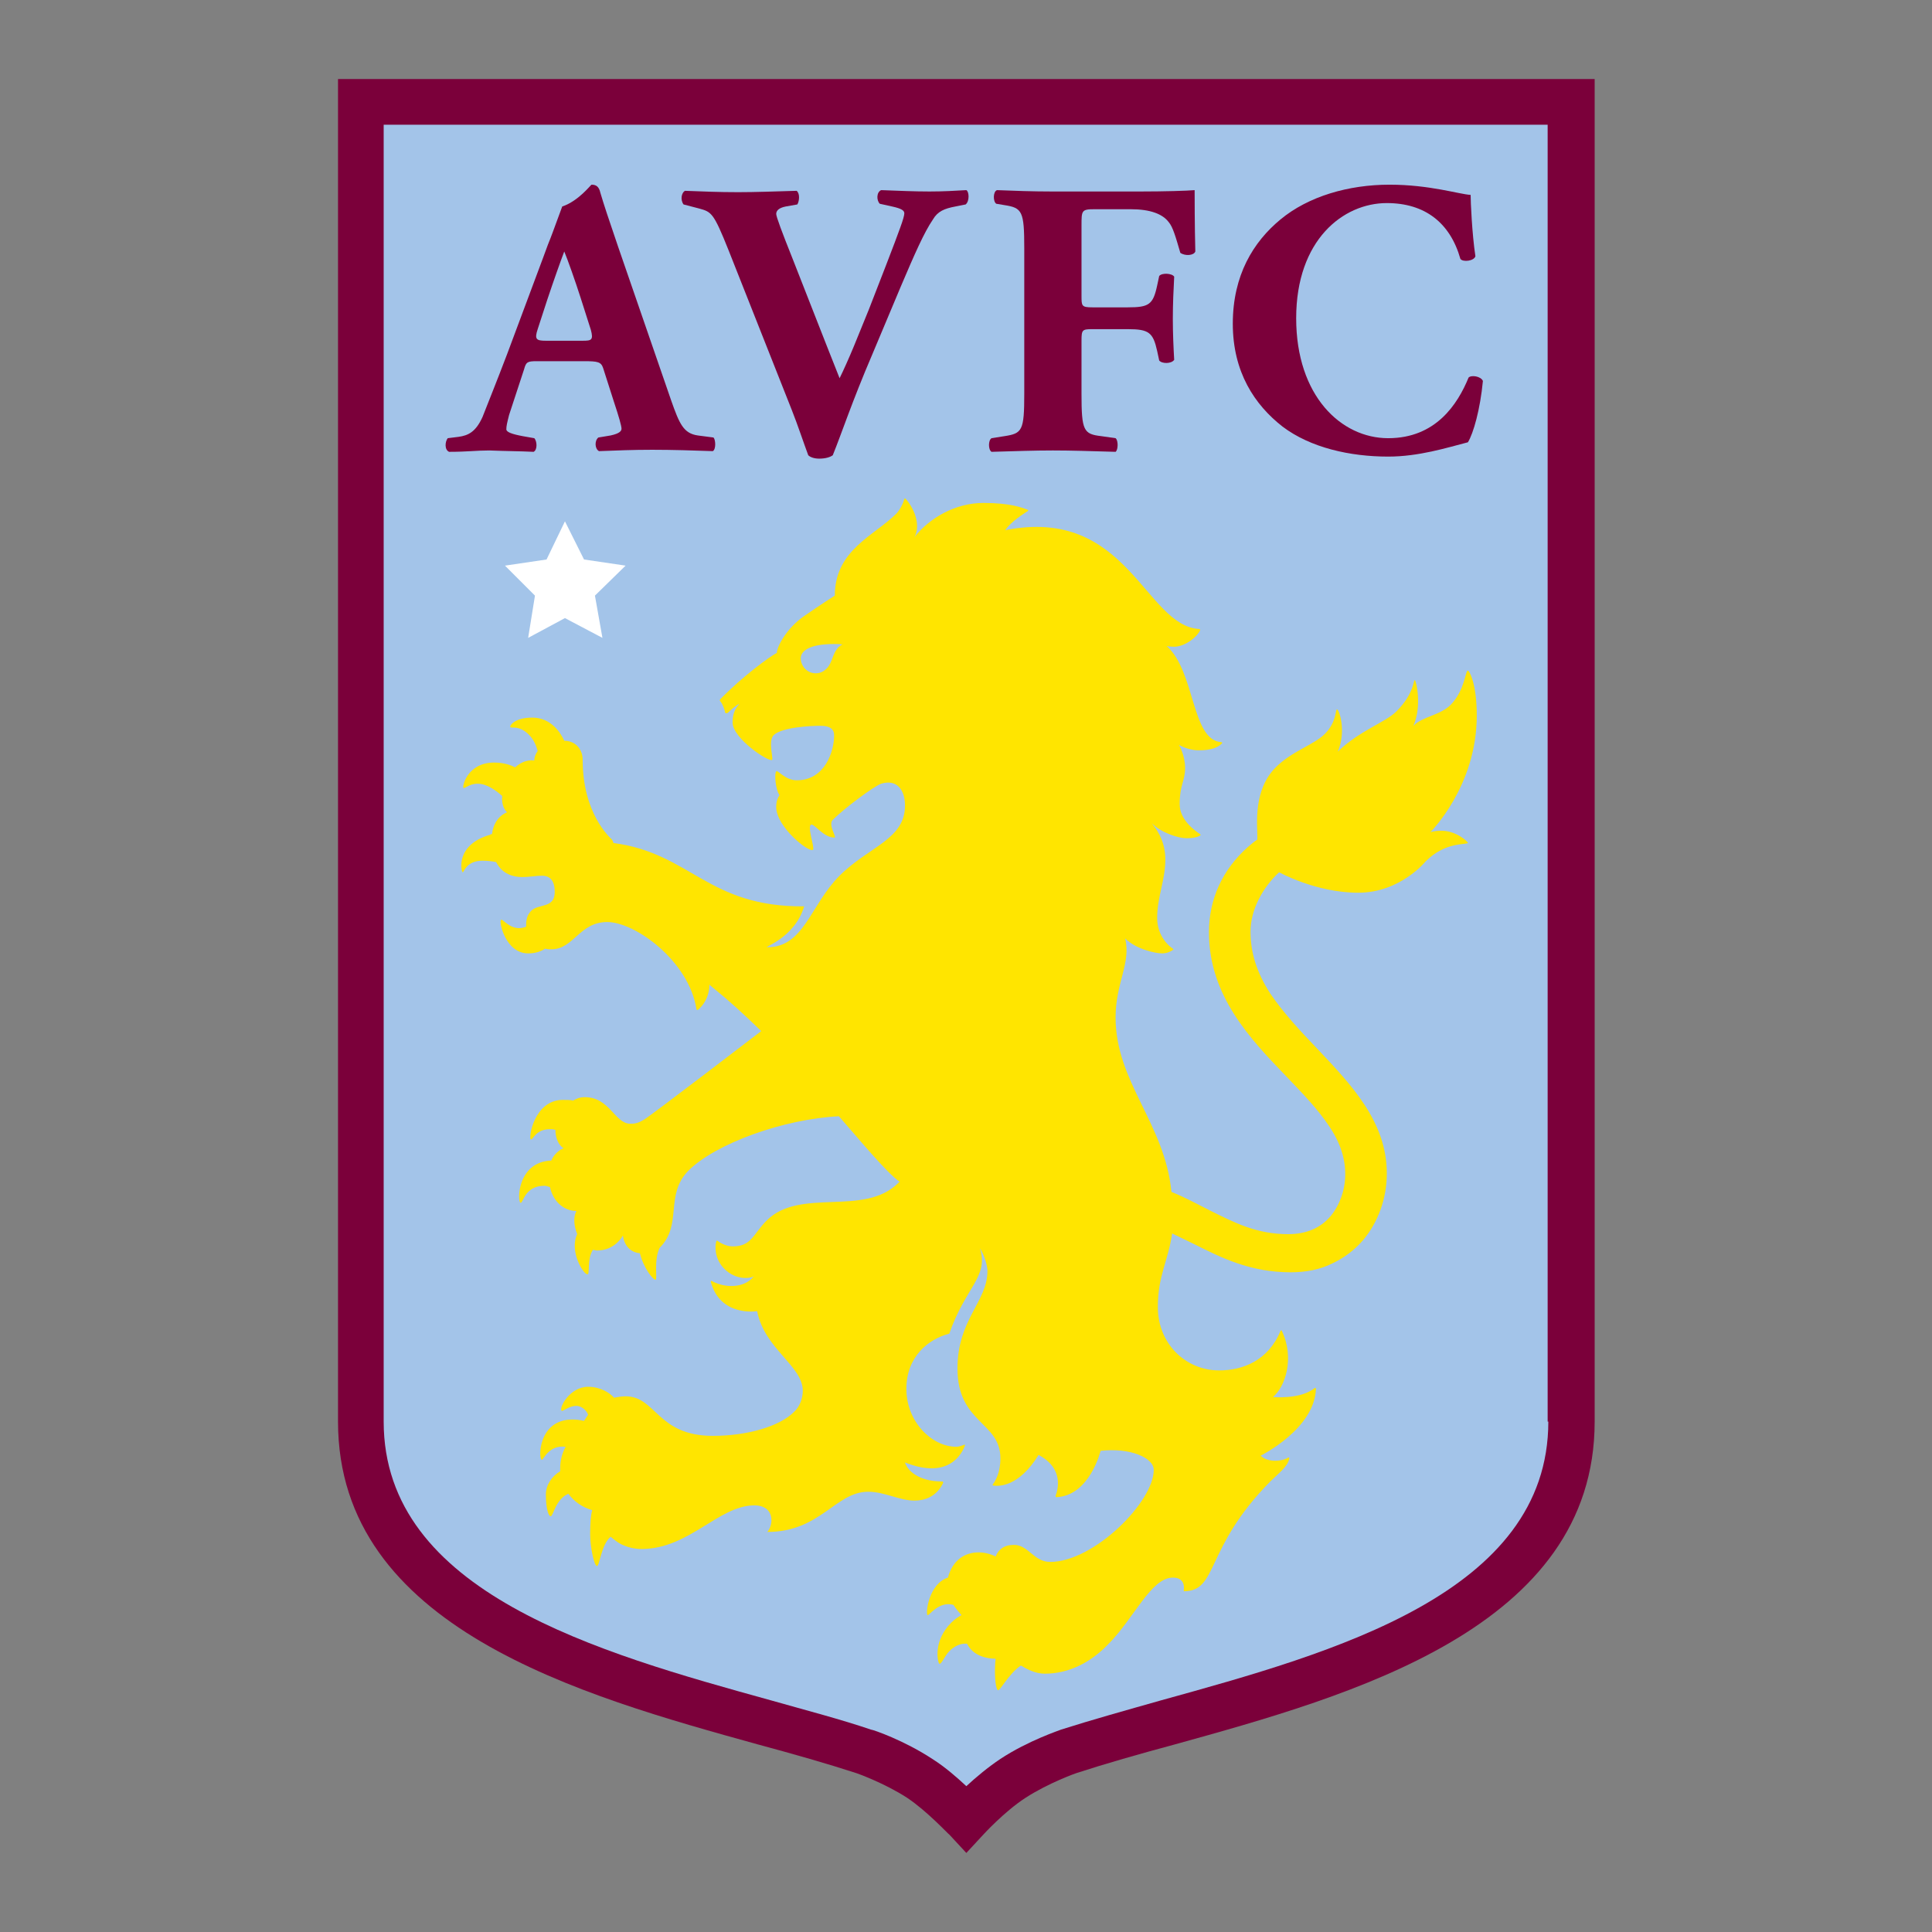
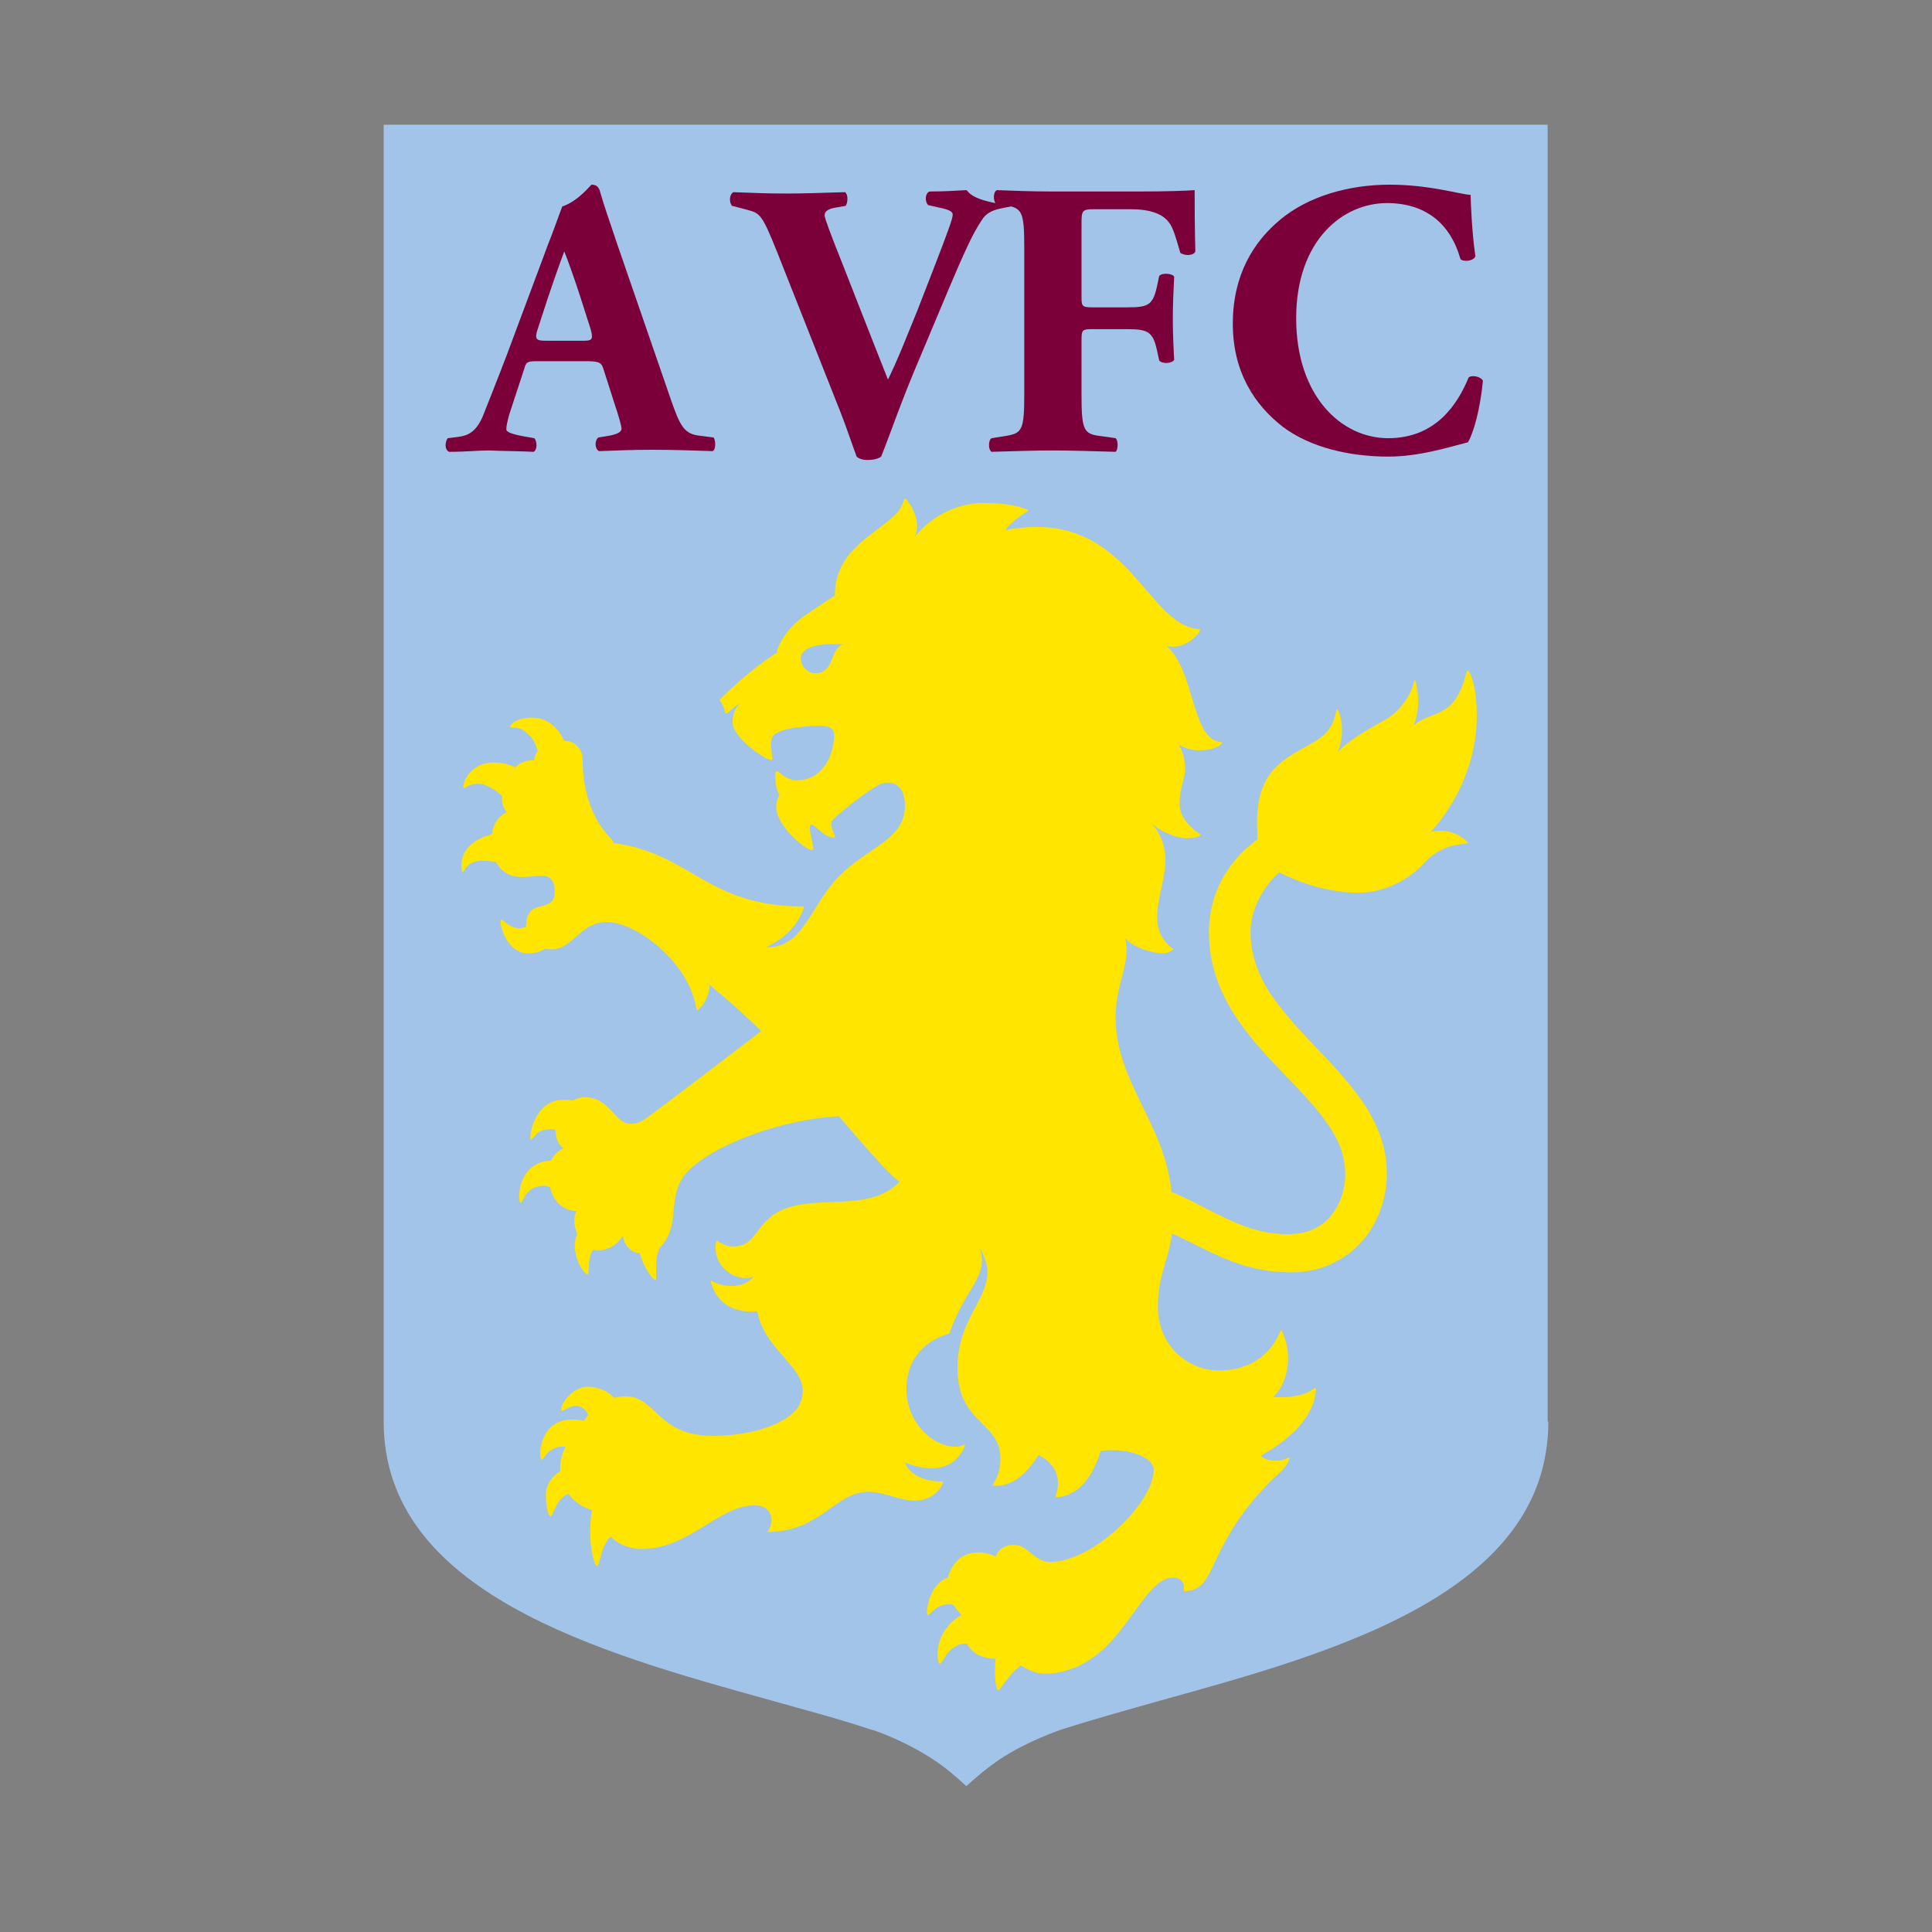
<svg xmlns="http://www.w3.org/2000/svg" version="1.1" id="Layer_2" x="0px" y="0px" viewBox="0 0 283.5 283.5" style="enable-background:new 0 0 283.5 283.5;" xml:space="preserve">
  <rect x="0" y="0" width="283.5" height="283.5" fill="#808080" stroke="none" />
  <style type="text/css">
	.st0{fill:#7B003A;}
	.st1{fill:#A3C4E9;}
	.st2{fill:#FFFFFF;}
	.st3{fill:#FFE500;}
</style>
  <g id="XMLID_1_">
-     <path id="XMLID_591_" class="st0" d="M49.6,11.6v197c0,30.3,35.7,40.2,61.7,47.4c5.2,1.4,10.1,2.8,14.4,4.2c0,0,4,1.4,7.4,3.6   c3,2,6.1,5.4,6.2,5.4l2.5,2.7l2.5-2.7c0,0,3.1-3.4,6.2-5.4c3.4-2.2,7.4-3.6,7.4-3.6c4.3-1.4,9.2-2.8,14.4-4.2   c26-7.2,61.7-17.1,61.7-47.4v-197H49.6z" />
    <path id="XMLID_590_" class="st1" d="M227.2,208.6c0,25.2-31.5,33.9-56.8,40.9c-5.3,1.5-10.3,2.9-14.7,4.3   c-0.2,0.1-4.8,1.6-8.9,4.3c-1.8,1.2-3.6,2.7-5,4c-1.4-1.3-3.1-2.8-5-4c-4.1-2.7-8.7-4.3-9-4.3c-4.4-1.5-9.4-2.8-14.7-4.3   c-25.3-7-56.8-15.8-56.8-40.9V18.3h170.8V208.6z" />
-     <polygon id="XMLID_589_" class="st2" points="77.5,93.6 82.9,90.7 88.4,93.6 87.3,87.4 91.8,83 85.7,82.1 82.9,76.5 80.2,82.1    74.1,83 78.5,87.4  " />
-     <path id="XMLID_588_" class="st0" d="M141.8,27.9c-1.7,0.1-3.4,0.2-5.4,0.2c-2.2,0-4.4-0.1-7.1-0.2c-0.7,0.3-0.7,1.5-0.2,2l1.8,0.4   c1.4,0.3,1.8,0.6,1.8,1c0,0.3-0.2,1-0.6,2.1c-0.7,2-3.2,8.4-4.6,12l-2.2,5.4c-0.7,1.7-1.6,3.7-2.1,4.7l-1.9-4.8l-5.1-13   c-1.4-3.5-2.3-5.9-2.3-6.3c0-0.5,0.4-0.9,1.4-1.1l1.7-0.3c0.3-0.5,0.4-1.6-0.1-2c-3.5,0.1-6,0.2-8.6,0.2c-3,0-4.9-0.1-7.8-0.2   c-0.5,0.3-0.7,1.3-0.2,2l2.3,0.6c1.8,0.5,2.1,0.6,4.3,6.1l9.3,23.5c0.8,2,1.8,5,2.4,6.6c0.3,0.3,0.9,0.5,1.6,0.5   c0.9,0,1.6-0.2,2-0.5c1.3-3.2,2.8-7.8,5.8-14.8l4.2-10c2-4.7,3.4-7.9,4.7-9.8c0.7-1.2,1.7-1.6,3.3-1.9l1.5-0.3   C142.3,29.5,142.2,28.1,141.8,27.9" />
+     <path id="XMLID_588_" class="st0" d="M141.8,27.9c-1.7,0.1-3.4,0.2-5.4,0.2c-0.7,0.3-0.7,1.5-0.2,2l1.8,0.4   c1.4,0.3,1.8,0.6,1.8,1c0,0.3-0.2,1-0.6,2.1c-0.7,2-3.2,8.4-4.6,12l-2.2,5.4c-0.7,1.7-1.6,3.7-2.1,4.7l-1.9-4.8l-5.1-13   c-1.4-3.5-2.3-5.9-2.3-6.3c0-0.5,0.4-0.9,1.4-1.1l1.7-0.3c0.3-0.5,0.4-1.6-0.1-2c-3.5,0.1-6,0.2-8.6,0.2c-3,0-4.9-0.1-7.8-0.2   c-0.5,0.3-0.7,1.3-0.2,2l2.3,0.6c1.8,0.5,2.1,0.6,4.3,6.1l9.3,23.5c0.8,2,1.8,5,2.4,6.6c0.3,0.3,0.9,0.5,1.6,0.5   c0.9,0,1.6-0.2,2-0.5c1.3-3.2,2.8-7.8,5.8-14.8l4.2-10c2-4.7,3.4-7.9,4.7-9.8c0.7-1.2,1.7-1.6,3.3-1.9l1.5-0.3   C142.3,29.5,142.2,28.1,141.8,27.9" />
    <path id="XMLID_587_" class="st0" d="M167.3,28.1h-12.9c-2.8,0-5.7-0.1-8.1-0.2c-0.6,0.2-0.6,1.7-0.1,2l1.2,0.2   c2.6,0.4,2.9,0.9,2.9,6.3v21.4c0,5.4-0.3,5.8-2.9,6.2l-1.9,0.3c-0.5,0.3-0.5,1.7,0,2c3.5-0.1,6.3-0.2,9-0.2c2.8,0,5.6,0.1,9.2,0.2   c0.4-0.3,0.4-1.7,0-2l-2.1-0.3c-2.6-0.3-2.9-0.8-2.9-6.2V50c0-1.6,0.1-1.7,1.6-1.7h5.2c3.1,0,3.7,0.5,4.3,3.2l0.3,1.4   c0.4,0.5,1.8,0.5,2.2-0.1c-0.1-1.7-0.2-3.9-0.2-6c0-2.2,0.1-4.3,0.2-6.2c-0.3-0.5-1.8-0.6-2.2-0.1l-0.3,1.4   c-0.6,2.8-1.2,3.2-4.3,3.2h-5.2c-1.6,0-1.6-0.2-1.6-1.7V33.1c0-2.2,0-2.4,1.9-2.4h5.3c2.9,0,4.7,0.7,5.6,1.9c0.6,0.7,1,2.1,1.7,4.5   c0.7,0.5,2,0.4,2.2-0.2c-0.1-3.9-0.1-8-0.1-9C174.2,28,170.9,28.1,167.3,28.1" />
    <path id="XMLID_586_" class="st0" d="M215.5,55.4c-1.6,3.9-4.8,8.9-11.8,8.9c-6.9,0-13.5-6.2-13.5-17.6c0-11.5,6.9-16.9,13.3-16.9   c5.6,0,9.3,2.9,10.8,8.2c0.4,0.5,2,0.3,2.2-0.4c-0.5-3.3-0.7-8-0.7-9c-1.7-0.1-6-1.5-11.9-1.5c-6,0-11.9,1.7-16,5.1   c-4,3.3-7,8.2-7,15.3c0,7.1,3.2,11.9,7.3,15.1c4.1,3.1,9.9,4.4,15.5,4.4c4.5,0,8.6-1.3,11.7-2.1c0.8-1.3,1.8-4.8,2.2-9   C217.3,55.2,215.9,55,215.5,55.4" />
    <path id="XMLID_583_" class="st0" d="M85.5,50h-5.4c-1.4,0-1.7-0.2-1.2-1.7l1.4-4.3c0.9-2.7,2-5.8,2.5-7.1c0.5,1.2,1.6,4.3,2.4,6.8   l1.5,4.7C87.1,49.9,86.8,50,85.5,50 M102.4,63.9c-2.1-0.3-2.7-1.7-3.9-5.1l-7.8-22.6c-1.4-4.1-2.1-6.2-2.6-7.9   c-0.2-0.9-0.6-1.2-1.3-1.2c-0.1,0-1.9,2.4-4.3,3.2l-1.4,3.8c-0.2,0.5-0.4,1.1-0.7,1.8l-0.7,1.9c0,0,0,0,0,0L74.4,52   c-1.6,4.2-2.7,6.9-3.6,9.2c-1,2.2-2.1,2.7-3.5,2.9l-1.6,0.2c-0.4,0.5-0.5,1.7,0.2,2c2.7,0,4-0.2,5.9-0.2c2.4,0.1,4.5,0.1,6.5,0.2   c0.6-0.3,0.5-1.6,0.1-2L76.7,64c-1.6-0.3-2.4-0.6-2.4-1c0-0.5,0.1-0.9,0.4-2.1l2.2-6.7c0.3-1.1,0.5-1.2,1.9-1.2h6.9   c2,0,2.5,0.1,2.8,1l1.6,5c0.7,2.1,1.1,3.5,1.1,3.9c0,0.3-0.2,0.7-1.6,1l-1.8,0.3c-0.6,0.5-0.5,1.7,0.1,2c2.7-0.1,4.9-0.2,7.8-0.2   c3,0,6.1,0.1,8.9,0.2c0.5-0.3,0.4-1.7,0.1-2L102.4,63.9z" />
    <path id="XMLID_578_" class="st3" d="M211.5,121.9c-1,0-1.6,0.2-1.6,0.2s6.8-6.7,6.8-17.1c0-4.7-1.1-6.6-1.3-6.6   c-0.4,0-0.4,2.8-2.5,5c-1.6,1.6-4.1,1.7-5.5,3.1c1.3-2.9,0.4-6.7,0.2-6.7c-0.2,0-0.1,2-2.7,4.6c-1.6,1.6-5.4,2.8-8.6,5.9   c1.3-3,0.2-6.2-0.1-6.2s0,1.8-1.8,3.6c-1.6,1.6-4.8,2.5-7.2,4.9c-3.3,3.3-2.7,8.3-2.7,10.1c0,0.2,0,0.3,0,0.5   c-0.5,0.3-0.9,0.7-1.4,1.1c-3.7,3.3-5.7,7.6-5.7,12.5c0,9.3,6,15.6,11.4,21.2c2.4,2.5,4.6,4.8,6.2,7.2c1.7,2.5,2.4,4.8,2.4,7.1   c0,2.3-0.8,4.5-2.1,6.1c-1.5,1.8-3.6,2.7-6.3,2.7c-4.6,0-7.9-1.7-11.5-3.5c-1.8-0.9-3.6-1.9-5.6-2.7c-1-10.1-8.2-16.1-8.2-25.6   c0-5.1,2.3-8,1.4-11.6c1.6,1.6,4.5,2.2,5.4,2.2c0.8,0,1.3-0.3,1.6-0.5c0.1,0,0.1-0.1,0-0.2c-0.5-0.3-2.3-1.8-2.3-4.5   c0-3.1,1.2-5.5,1.2-8.6c0-3.1-1.7-4.9-2-5.3c1.4,1.4,3.9,2.2,5.1,2.2c1.1,0,1.7-0.2,2-0.4c0.1,0,0.1-0.1,0-0.2c-0.6-0.4-3-2-3-4.4   c0-2.8,0.8-3.4,0.8-5.3s-0.9-3.4-0.9-3.4s1.3,0.8,2.9,0.8c1.8,0,2.8-0.4,3.4-1c0.1-0.1,0-0.2-0.1-0.2c-4.4-0.3-3.8-10.4-8-14.1   c0,0,0.4,0.1,1.1,0.1c1.4,0,3.2-1.2,3.8-2.4c0-0.1,0-0.2-0.1-0.2c-8-0.4-10.5-18.1-28.5-14.5c0.9-1.3,2.7-2.4,3.3-2.8   c0.1,0,0.1-0.2,0-0.2c-0.8-0.3-2.5-1-6.5-1c-4.1,0-7.9,2.2-10.1,5c1-1.9-0.2-4.4-1.3-5.6c-0.1-0.1-0.2,0-0.2,0   c-0.1,0.5-0.6,1.6-1.2,2.2c-3.2,3.2-9,5.3-9,12c0,0-1.9,1.2-4.5,3c-2.6,1.8-4,4.5-4,5.4c-1,0.5-5.1,3.5-8.3,6.8   c-0.1,0.1-0.1,0.2,0,0.3c0.4,0.5,0.6,1.2,0.7,1.6c0,0.2,0.2,0.2,0.4,0.1c0.4-0.4,1.3-1.2,1.7-1.3c-0.7,0.7-1,1.6-1,2.7   c0,2.4,5.4,5.9,5.8,5.5c0.2-0.2-0.6-2.7,0.2-3.6c1.2-1.2,5.5-1.4,6.9-1.4s2,0.5,2,1.4c0,2.3-1.3,6.6-5.5,6.6c-1.7,0-2.8-1.6-3-1.3   c-0.3,0.3-0.1,2.7,0.5,3.5c0,0-0.5,0.5-0.5,1.7c0,3,4.9,6.8,5.4,6.3c0.3-0.3-1-3.7-0.2-3.7c0.5,0,1.8,1.9,3.3,1.9   c0.1,0,0.1,0,0.1,0c0.2-0.2-1-1.9-0.3-2.6c1.7-1.7,6-4.9,7.1-5.3c2.3-0.7,3.5,0.9,3.5,3.2c0,5-5.3,6-9.6,10.3   c-4.3,4.3-5.2,10.5-10.6,10.5c-0.7,0,4-1.3,5.4-6c-14.2,0.1-16.6-7.8-28-9.3c0-0.2-0.1-0.3-0.2-0.5c-0.3-0.3-4.3-3.8-4.3-11.7   c0-1.6-1.1-2.8-2.7-2.8h0c-0.5-1.1-1.9-3.4-4.7-3.4c-2.7,0-3.4,1.3-3.2,1.4c0.2,0.2,1.3-0.3,2.7,1.1c0.8,0.8,1.1,1.7,1.3,2.4   c-0.3,0.4-0.5,0.9-0.5,1.4c0,0-1.4-0.3-2.8,1c-0.6-0.3-1.6-0.7-3.1-0.7c-3.9,0-4.7,3.5-4.5,3.7c0.2,0.2,0.8-0.6,2.1-0.6   c1.4,0,2.8,1.1,3.6,1.8c-0.1,0.9,0.1,1.8,0.7,2.4c0,0-1.9,0.6-2.2,3.2c-0.1,0-0.2,0-0.3,0.1c-5.2,1.5-4.2,5.5-4,5.5   c0.2,0,0.5-1.7,2.9-1.7c0.8,0,1.5,0.1,2,0.2c0.9,1.8,2.6,2.2,3.8,2.2c1.1,0,2.1-0.2,2.9-0.2c1.2,0,1.9,0.7,1.9,2.4   c0,2.4-2.3,1.7-3.4,2.7c-0.7,0.7-0.8,1.4-0.8,2.3c0,0,0,0.1,0,0.1c-0.3,0.1-0.7,0.2-1,0.2c-1.6,0-2.5-1.5-2.7-1.2   c-0.3,0.3,0.7,4.9,4,4.9c1.1,0,1.9-0.3,2.5-0.7c0.3,0.1,0.6,0.1,0.9,0.1c3.3,0,4.1-4,8.2-4c4.1,0,12,5.7,13.1,12.8   c0,0.1,0.1,0.1,0.2,0.1c1.8-1.5,1.7-3.7,1.7-3.7c3.3,2.7,4.7,4,7.6,6.8c0,0-16.3,12.5-17.2,13c-0.7,0.4-1.1,0.6-2,0.6   c-2.3,0-3-3.9-6.7-3.9c-0.7,0-1.2,0.2-1.7,0.5c-0.4-0.1-0.8-0.1-1.5-0.1c-4.3,0-5.1,5.8-4.7,5.8c0.4,0,0.7-1.5,2.8-1.5   c0.3,0,0.5,0,0.8,0.1c0,1.1,0.4,2.2,1.2,2.7c0,0-1.2,0.4-1.8,1.8c-5.1,0.2-5,6.2-4.5,6.2c0.4,0,0.6-2.5,3.5-2.5   c0.2,0,0.5,0.1,0.8,0.2c0.5,2.2,2.1,3.5,3.9,3.5c-0.5,0.8-0.4,2.2,0.1,3.4c-1.2,2.5,0.9,5.9,1.5,5.9c0.4,0-0.1-2.2,0.8-3.6   c0.2,0,0.4,0.1,0.6,0.1c2.7,0,3.8-2.2,3.8-2.2s0.2,2.4,2.5,2.6c0.5,2.1,1.9,3.9,2.3,3.9c0.3,0-0.3-2.9,0.6-4.7   c3.4-3.4,0.7-7.7,4.2-11.3c4-4,14-7.6,22.1-8c2.9,3.3,7,8.3,8.9,9.6c0,0-0.1,0.1-0.2,0.2c-5,5-14.4,0.6-19.3,5.5   c-2,2-2.2,3.8-5,3.8c-0.9,0-1.8-0.5-2.2-0.8c-0.1-0.1-0.2,0-0.2,0.1c-0.2,0.6-0.3,2.5,1.2,4c1.7,1.7,3.8,1.4,4.3,1.1   c-1.4,1.8-4.3,1.7-6.1,0.7c-0.1-0.1-0.2,0-0.2,0.1c1.4,5.2,6.8,4.3,6.8,4.3c1.1,5.6,6.7,8,6.7,11.7c0,1-0.4,2.3-1.3,3.1   c-2.1,2.1-6.8,3.5-11.9,3.5c-8.2,0-8.3-5.8-12.8-5.8c-0.6,0-1.1,0.1-1.7,0.2c-0.6-0.7-2-1.6-3.8-1.6c-2.7,0-4.3,3.1-3.9,3.5   c0.2,0.2,1-0.7,2.2-0.7c0.6,0,1.4,0.5,1.7,1.3c-0.2,0.3-0.4,0.6-0.6,0.9c-0.5-0.1-1-0.2-1.7-0.2c-5.1,0-5,5.9-4.5,5.9   c0.3,0,1-2.2,3.5-1.9c-0.5,0.9-0.8,2-0.8,3.1c0,0.2,0,0.3,0,0.5c-1.2,0.7-2.1,2-2.1,3.4c0,2.1,0.4,3.2,0.7,3.2   c0.4,0,0.7-2.5,2.6-3.3c0.9,1.2,2.1,2,3.5,2.4c-0.2,0.7-0.3,1.9-0.3,3.5c0,2,0.6,4.7,1,4.7c0.4,0,0.6-3.1,2-4.3   c0.6,0.5,1.2,1,2,1.3c0.7,0.3,1.6,0.5,2.5,0.5c0.1,0,0.1,0,0.2,0c6.9-0.1,11.2-6.4,16.4-6.4c2.9,0,2.9,2.7,1.9,3.9   c7.8,0,10-5.9,14.8-5.9c2.4,0,4.6,1.3,6.8,1.3c1.4,0,3.2-0.5,4.2-2.6c0-0.1,0-0.2-0.1-0.2c-3.6,0-5.2-1.7-5.5-2.8   c6.5,2.6,8.4-1.4,8.8-2.5c0-0.1-0.1-0.2-0.1-0.1c-0.3,0.1-0.7,0.3-1.2,0.3c-3.5,0-7.3-3.6-7.3-8.5c0-4.7,3.2-7.3,6.3-8.1   c2.4-6.9,5.8-8.3,4.5-12.5c0,0,0,0,0,0c0,0,0,0,0,0c0.4,0.5,1.1,2.3,1.1,3.3c0,4.5-4.4,7.1-4.4,14.3c0,8.1,6.3,7.8,6.3,13.2   c0,2.2-0.8,3.4-1.1,3.8c-0.1,0.1,0,0.2,0.1,0.2c0.8,0.1,3.7,0.2,6.6-4.5c3.8,2,2.8,5.2,2.5,6c0,0.1,0,0.2,0.1,0.2   c4.9-0.2,6.5-6.8,6.5-6.8c4.3-0.5,7.8,1,7.8,2.8c0,4.7-8.8,13.5-15.2,13.5c-2.4,0-3.2-2.5-5.3-2.5c-1.5,0-2.3,0.7-2.7,1.7   c-0.8-0.4-1.7-0.6-2.5-0.6c-2,0-3.8,1.1-4.5,3.7c-2.8,0.9-3.3,5.2-3,5.5c0.2,0.2,1.6-2.1,3.8-1.5c0.4,0.6,0.9,1.2,1.2,1.5   c-0.4,0.2-1,0.6-1.5,1.1c-2.7,2.7-2,5.7-1.8,6c0.3,0.3,0.8-1.1,1.5-1.8c0.6-0.6,1.5-1.2,2.6-1.1c0.9,1.8,2.9,2.2,4.2,2.2   c-0.2,1.6-0.1,4.2,0.3,4.6c0.3,0.3,1.5-2.3,3.4-3.6c1,0.6,2.2,1.2,3.5,1.2c3.6,0,6.8-1.7,9.3-4.3c3.8-3.8,6.3-9.8,9.5-9.8   c2,0,1.6,1.8,1.6,2c5.1,0,3-6.3,12.7-16.1c1.2-1.2,2.6-2.2,2.8-3.4c0-0.1-0.1-0.2-0.2-0.1c-0.9,0.6-3.1,0.7-4-0.3   c0,0,7.9-3.9,8.1-9.8c0-0.1-0.1-0.2-0.2-0.1c-2.1,1.7-6.1,1.3-6.1,1.3c1.8-1.5,3.2-5.7,1.3-9.7c0-0.1-0.2-0.1-0.2,0   c-1.8,4.4-5.6,5.8-9,5.8c-4.9,0-9-3.9-9-9.3c0-4.6,1.5-6.7,2.1-10.8c1,0.5,2.1,1,3.3,1.6c3.8,1.9,8.1,4.1,14.1,4.1   c2.2,0,4.3-0.4,6.1-1.3c1.7-0.8,3.2-1.9,4.5-3.4c2.2-2.6,3.5-6.1,3.5-9.8c0-7.6-5.2-13-10.2-18.3c-2.5-2.6-5-5.3-6.9-8.1   c-2-3.1-2.9-6-2.9-9.1c0-3.2,1.8-6.5,4.2-8.7c0,0,5.4,3,11.6,3s9.9-4.6,9.9-4.6c2.9-2.9,5.9-2.4,6.2-2.7   C215.4,123.5,213.7,121.9,211.5,121.9z M123.1,94.9c-1,1-0.9,2.3-1.8,3.2c-0.4,0.4-0.9,0.7-1.6,0.7c-1.3,0-2.2-1.1-2.2-2.2   c0-1.1,1.3-2.1,4.9-2.1c0.4,0,0.9,0,1.4,0.1C123.6,94.5,123.4,94.7,123.1,94.9z" />
  </g>
</svg>